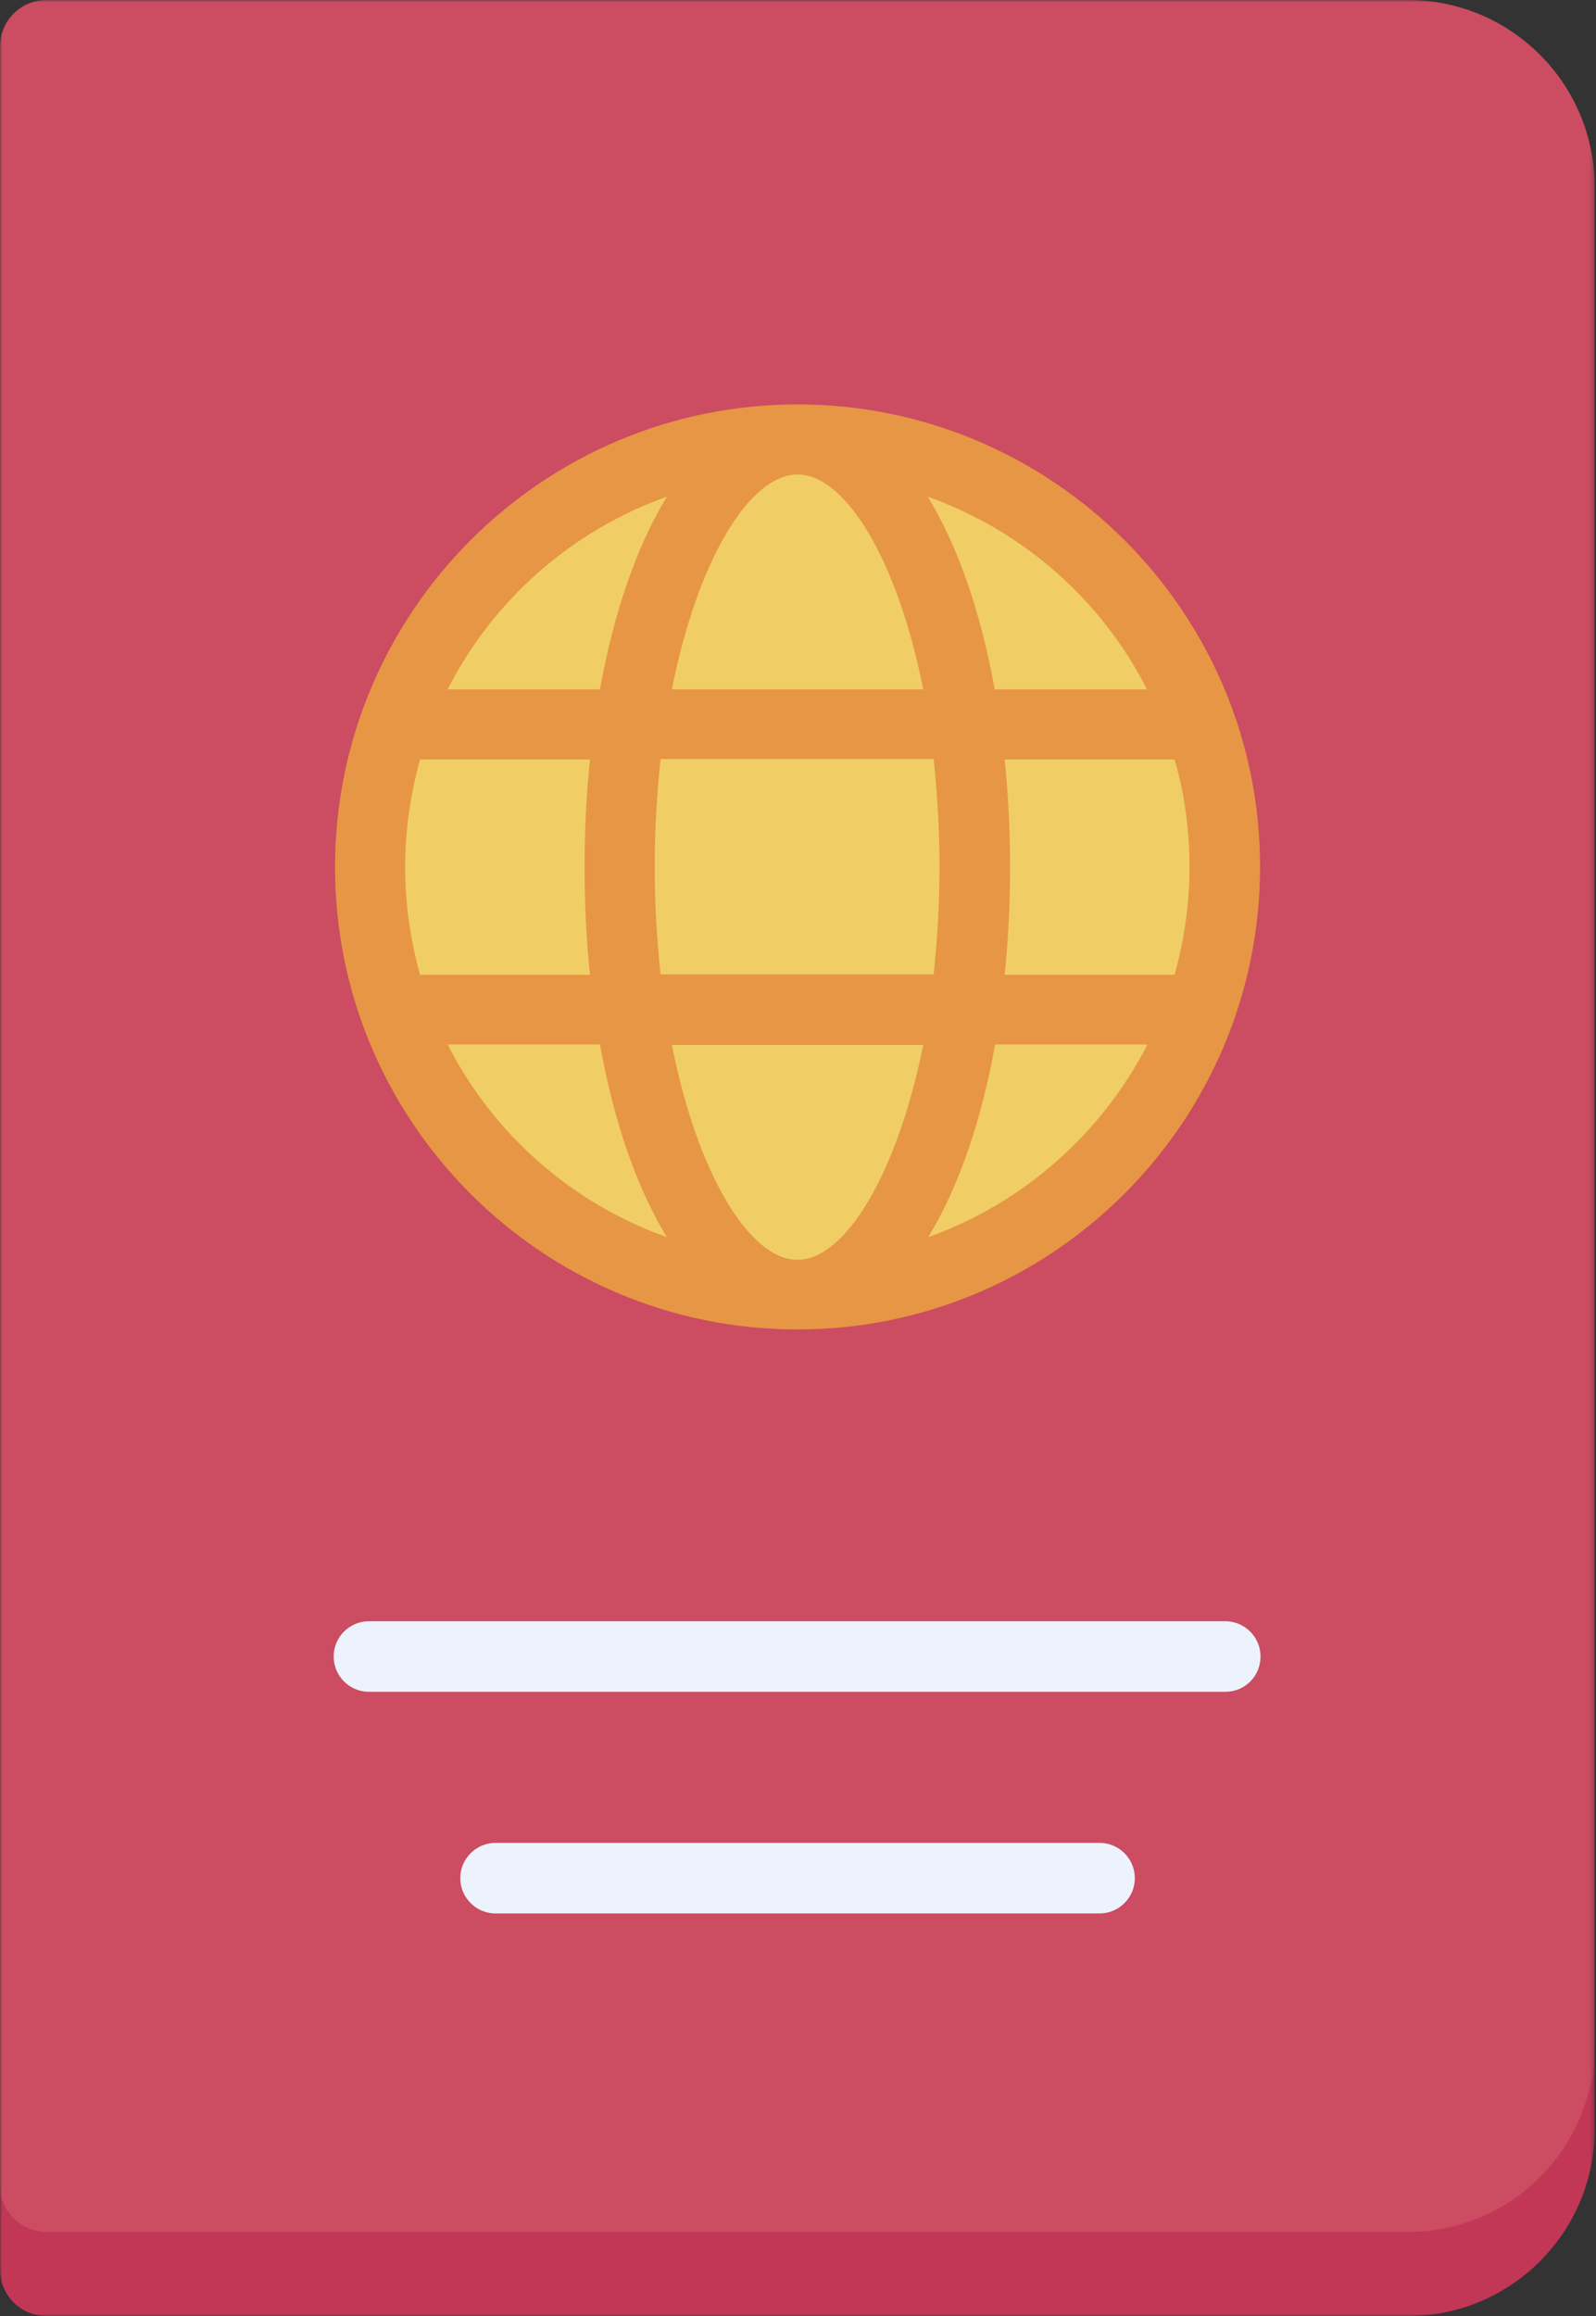
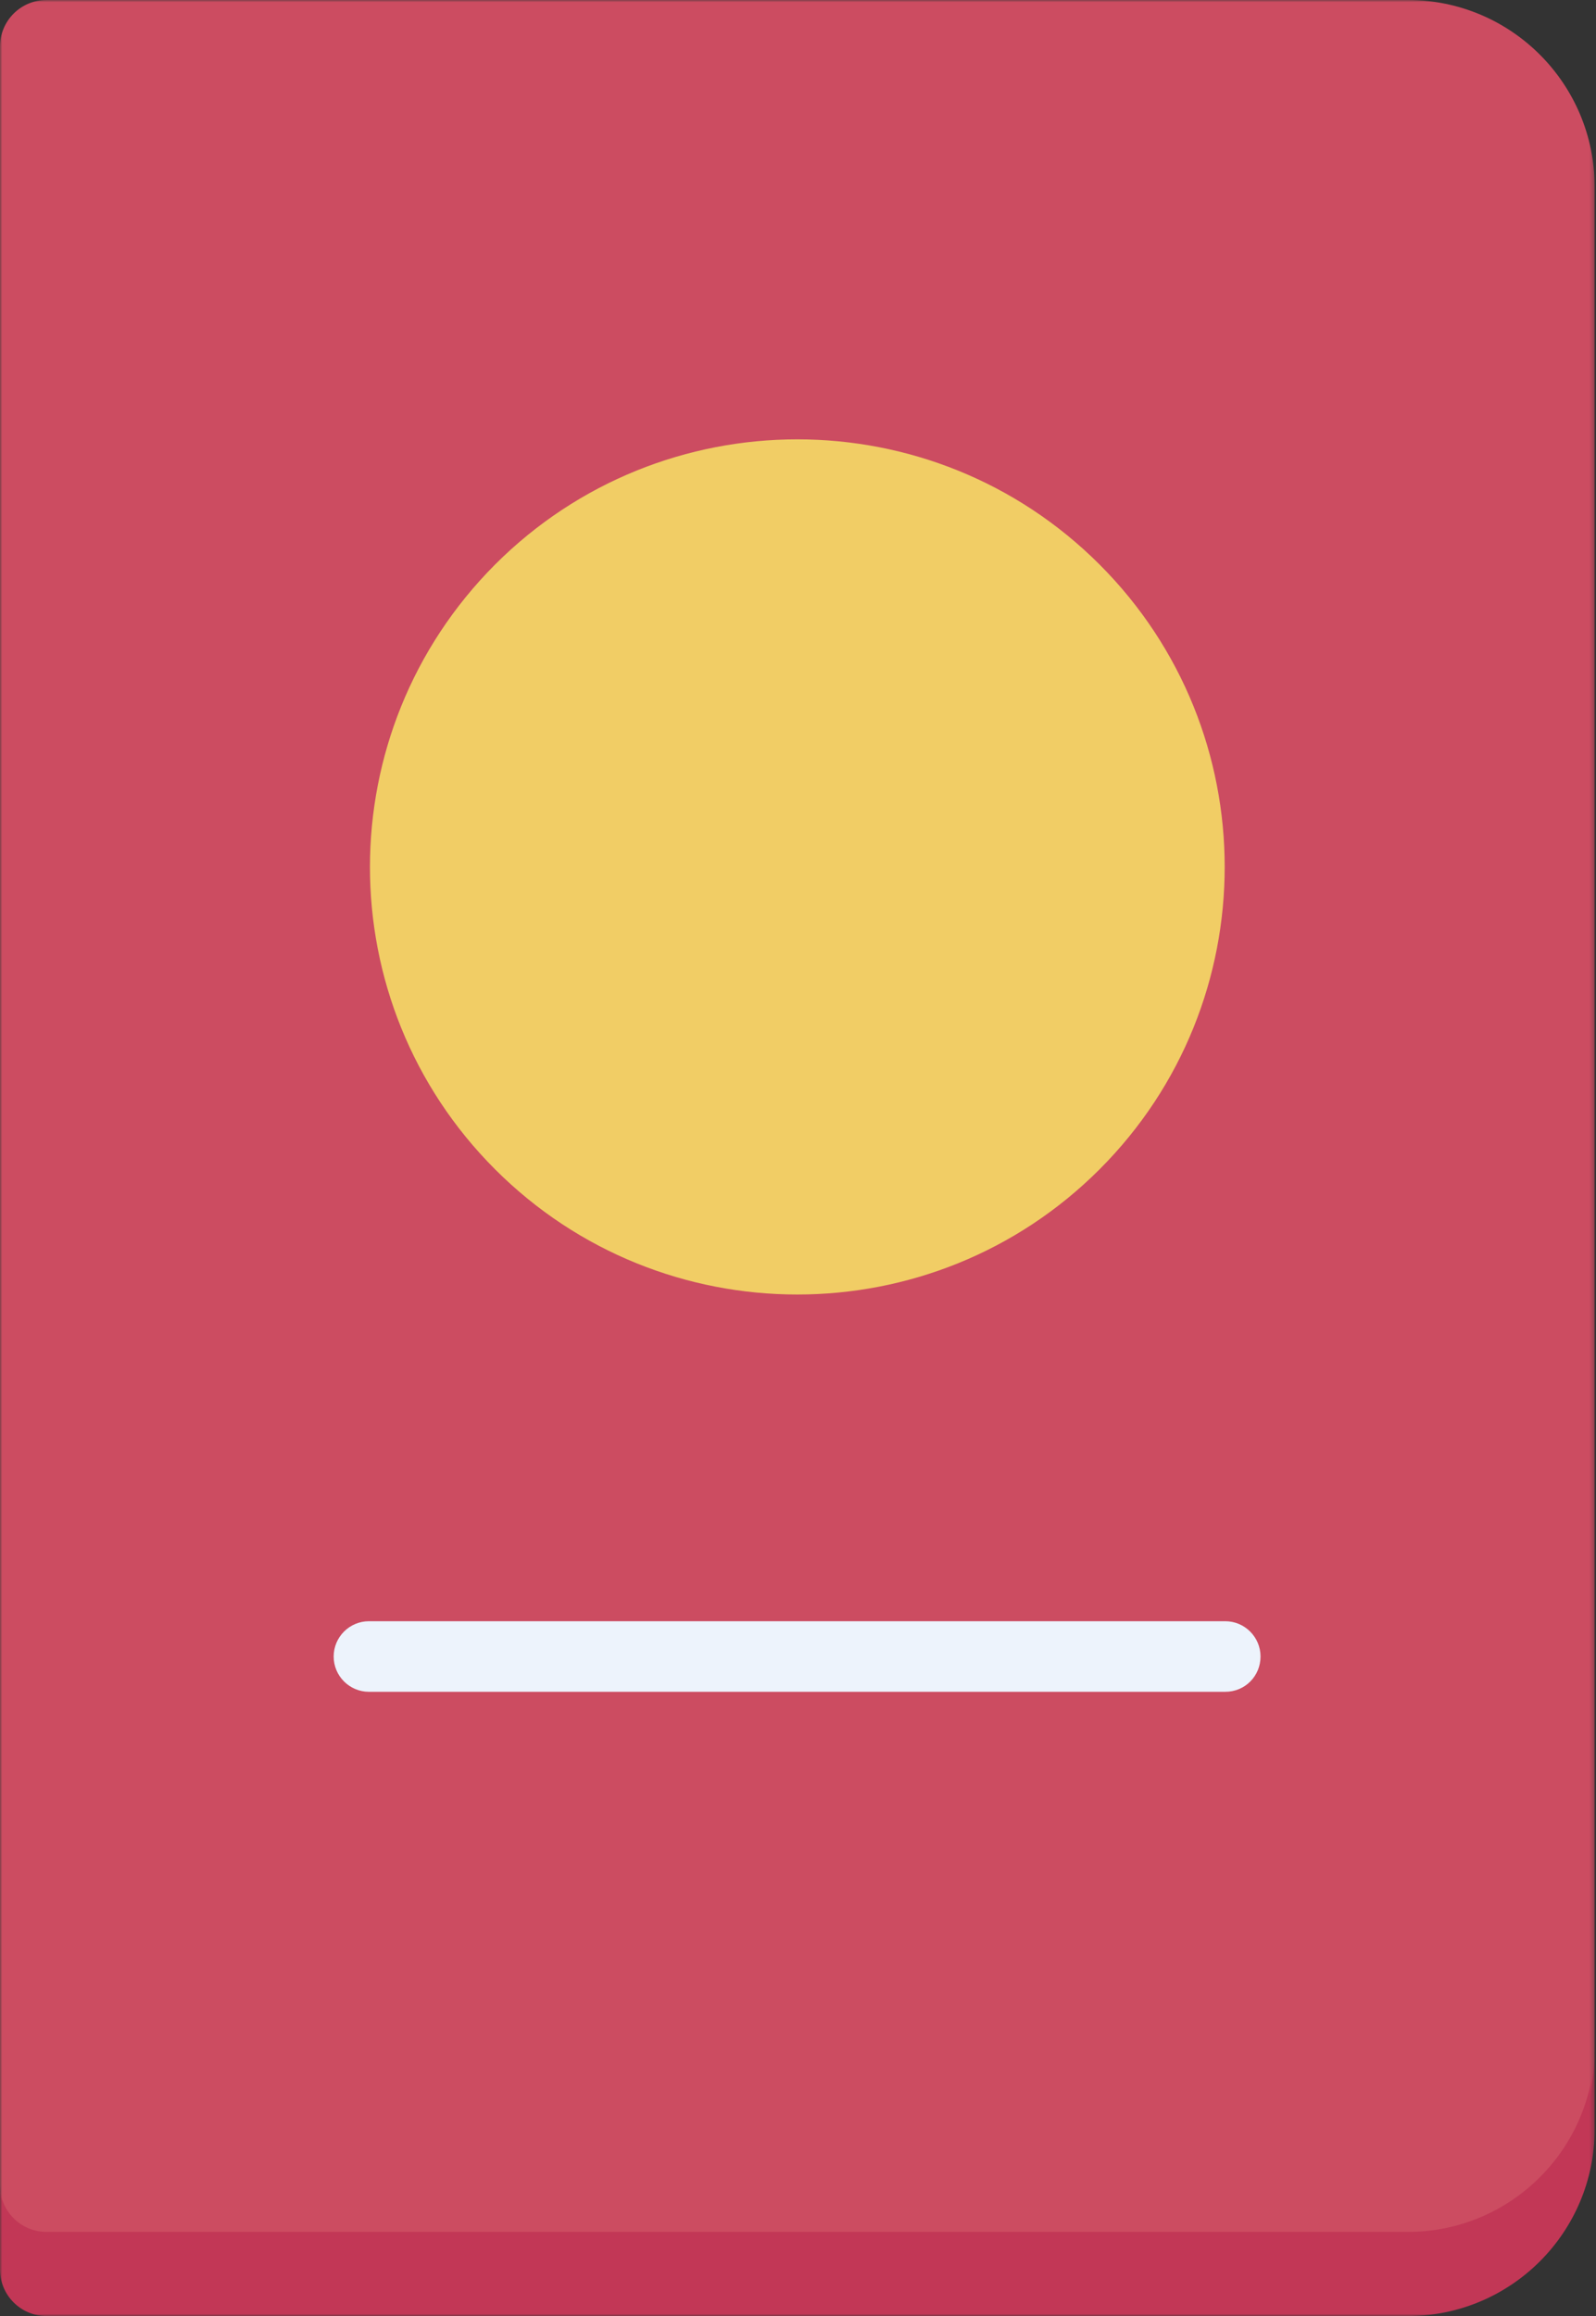
<svg xmlns="http://www.w3.org/2000/svg" width="353" height="512" viewBox="0 0 353 512" fill="none">
  <rect x="0" y="0" width="353" height="512" fill="#333333" stroke="none" />
  <g clip-path="url(#clip0_640_314)">
    <mask id="mask0_640_314" style="mask-type:luminance" maskUnits="userSpaceOnUse" x="0" y="0" width="353" height="512">
      <path d="M352.7 0H0V512H352.7V0Z" fill="white" />
    </mask>
    <g mask="url(#mask0_640_314)">
      <path d="M10.3 502.4H311.4C334.2 502.4 352.7 480.4 352.7 452.1V41.3C352.7 18.5 334.2 0 311.4 0H10.3C4.6 0 0 4.6 0 10.3V483.1C0 488.8 4.6 502.4 10.3 502.4Z" fill="#CC4C61" />
    </g>
    <mask id="mask1_640_314" style="mask-type:luminance" maskUnits="userSpaceOnUse" x="0" y="0" width="353" height="512">
      <path d="M352.7 0H0V512H352.7V0Z" fill="white" />
    </mask>
    <g mask="url(#mask1_640_314)">
      <path d="M109.5 124.8C146.4 87.9 206.3 87.9 243.2 124.8C280.1 161.7 280.1 221.6 243.2 258.5C206.3 295.4 146.4 295.4 109.5 258.5C72.6 221.6 72.6 161.8 109.5 124.8Z" fill="#F1CD65" />
    </g>
    <mask id="mask2_640_314" style="mask-type:luminance" maskUnits="userSpaceOnUse" x="0" y="0" width="353" height="512">
      <path d="M352.7 0H0V512H352.7V0Z" fill="white" />
    </mask>
    <g mask="url(#mask2_640_314)">
      <path d="M311.4 493.4H10.3C4.6 493.4 0 488.8 0 483.1V501.7C0 507.4 4.6 512 10.3 512H311.4C334.2 512 352.7 493.5 352.7 470.7V452.1C352.7 474.9 334.2 493.4 311.4 493.4Z" fill="#C23756" />
    </g>
    <mask id="mask3_640_314" style="mask-type:luminance" maskUnits="userSpaceOnUse" x="0" y="0" width="353" height="512">
      <path d="M352.7 0H0V512H352.7V0Z" fill="white" />
    </mask>
    <g mask="url(#mask3_640_314)">
      <path d="M278.8 366.2C278.8 361.9 275.3 358.4 271 358.4H81.6C77.3 358.4 73.8 361.9 73.8 366.2C73.8 370.5 77.3 374 81.6 374H271C275.4 374 278.8 370.5 278.8 366.2Z" fill="#EDF3FC" />
    </g>
    <mask id="mask4_640_314" style="mask-type:luminance" maskUnits="userSpaceOnUse" x="0" y="0" width="353" height="512">
      <path d="M352.7 0H0V512H352.7V0Z" fill="white" />
    </mask>
    <g mask="url(#mask4_640_314)">
-       <path d="M109.6 407.4C105.3 407.4 101.8 410.9 101.8 415.2C101.8 419.5 105.3 423 109.6 423H243.2C247.5 423 251 419.5 251 415.2C251 410.9 247.5 407.4 243.2 407.4H109.6Z" fill="#EDF3FC" />
-     </g>
+       </g>
    <mask id="mask5_640_314" style="mask-type:luminance" maskUnits="userSpaceOnUse" x="0" y="0" width="353" height="512">
-       <path d="M352.7 0H0V512H352.7V0Z" fill="white" />
-     </mask>
+       </mask>
    <g mask="url(#mask5_640_314)">
      <path d="M176.4 89.4C120 89.4 74.1 135.3 74.1 191.7C74.1 248.1 120 293.9 176.4 293.9C232.8 293.9 278.7 248 278.7 191.6C278.7 135.2 232.7 89.4 176.4 89.4ZM176.4 278.5C165.8 278.5 154.3 259.7 148.6 231H204.2C198.4 259.7 186.9 278.5 176.4 278.5ZM146.1 215.4C145.3 207.9 144.8 199.9 144.8 191.6C144.8 183.3 145.3 175.3 146.1 167.8H206.5C207.3 175.3 207.8 183.3 207.8 191.6C207.8 199.9 207.3 207.9 206.5 215.4H146.1ZM89.6 191.7C89.6 183.5 90.8 175.5 92.9 167.9H130.5C129.7 175.5 129.3 183.4 129.3 191.7C129.3 200 129.7 207.9 130.5 215.5H92.9C90.8 207.9 89.6 199.9 89.6 191.7ZM176.4 104.9C187 104.9 198.5 123.7 204.2 152.4H148.6C154.3 123.7 165.8 104.9 176.4 104.9ZM222.2 167.9H259.8C262 175.5 263.1 183.4 263.1 191.7C263.1 199.9 261.9 207.9 259.8 215.5H222.2C223 207.9 223.4 200 223.4 191.7C223.4 183.4 223 175.5 222.2 167.9ZM253.7 152.4H220C216.9 135.2 211.8 120.6 205.2 109.8C226.3 117.3 243.7 132.7 253.7 152.4ZM147.5 109.8C140.9 120.6 135.8 135.2 132.7 152.4H99C109 132.7 126.4 117.3 147.5 109.8ZM99 230.9H132.7C135.8 248.1 140.9 262.7 147.5 273.5C126.4 266 109 250.6 99 230.9ZM205.3 273.5C211.9 262.7 217 248.1 220.1 230.9H253.8C243.7 250.6 226.3 266 205.3 273.5Z" fill="#E69644" />
    </g>
  </g>
  <defs>
    <clipPath id="clip0_640_314">
      <rect width="352.7" height="512" fill="white" />
    </clipPath>
  </defs>
</svg>